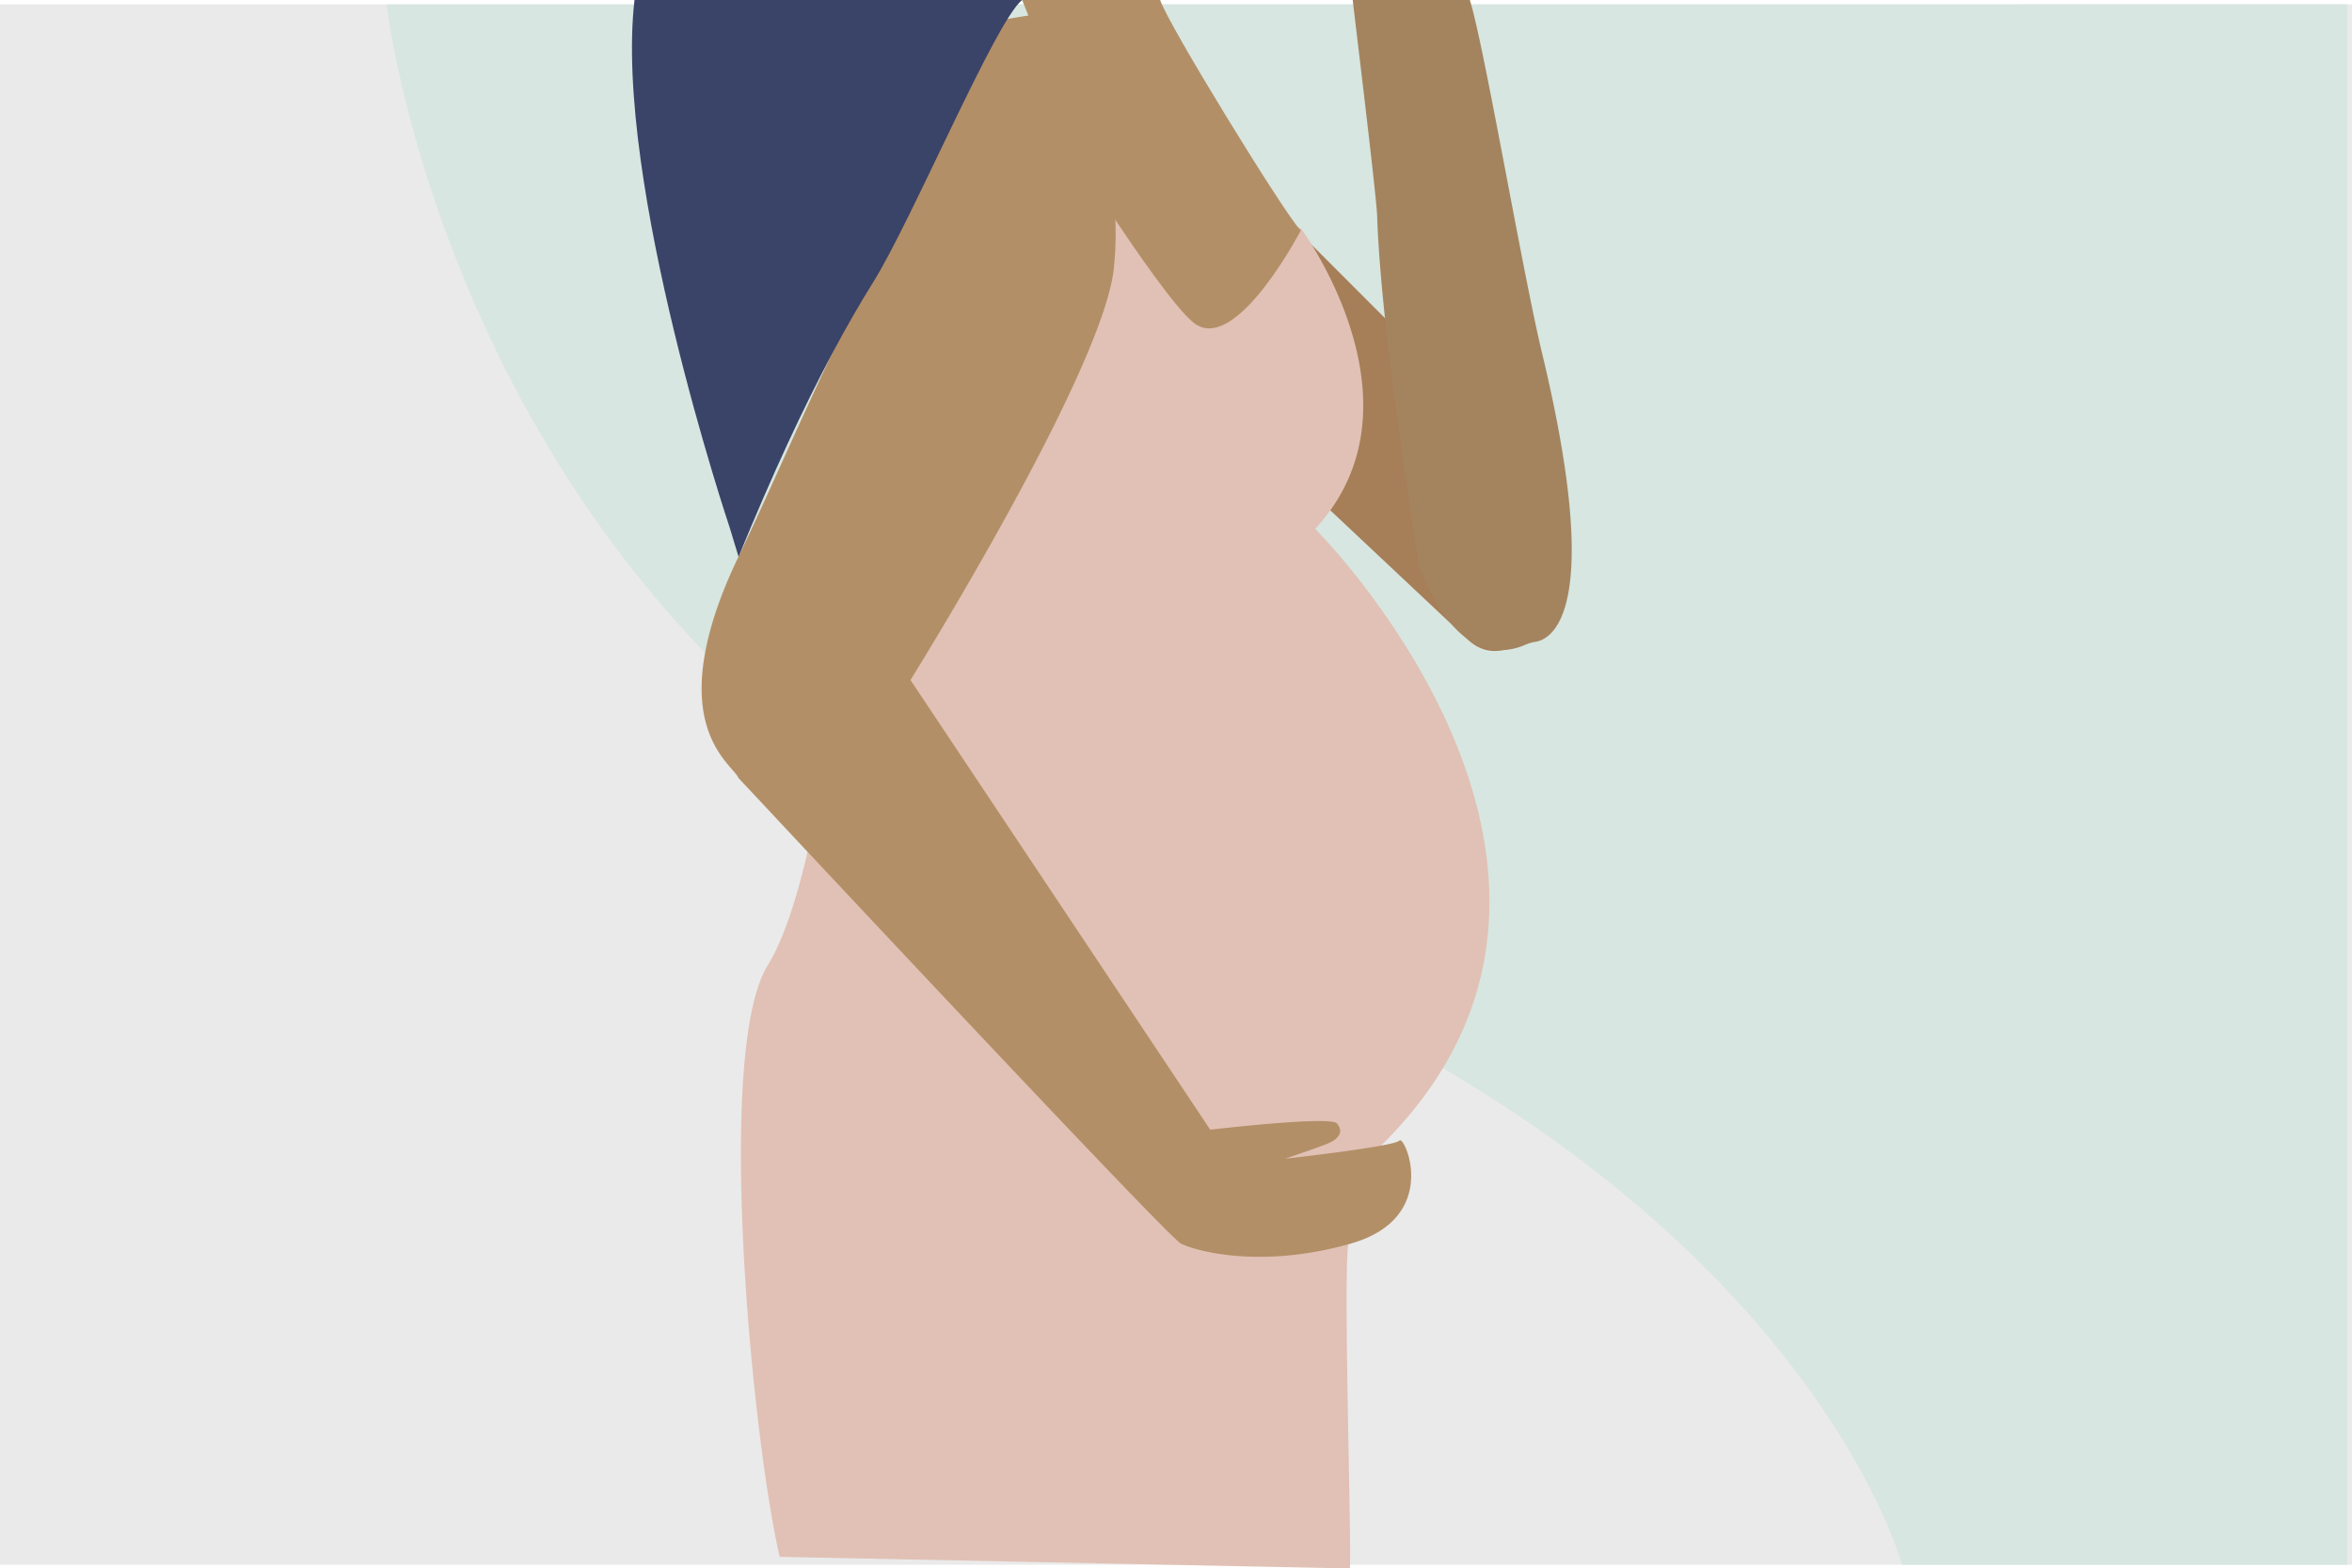
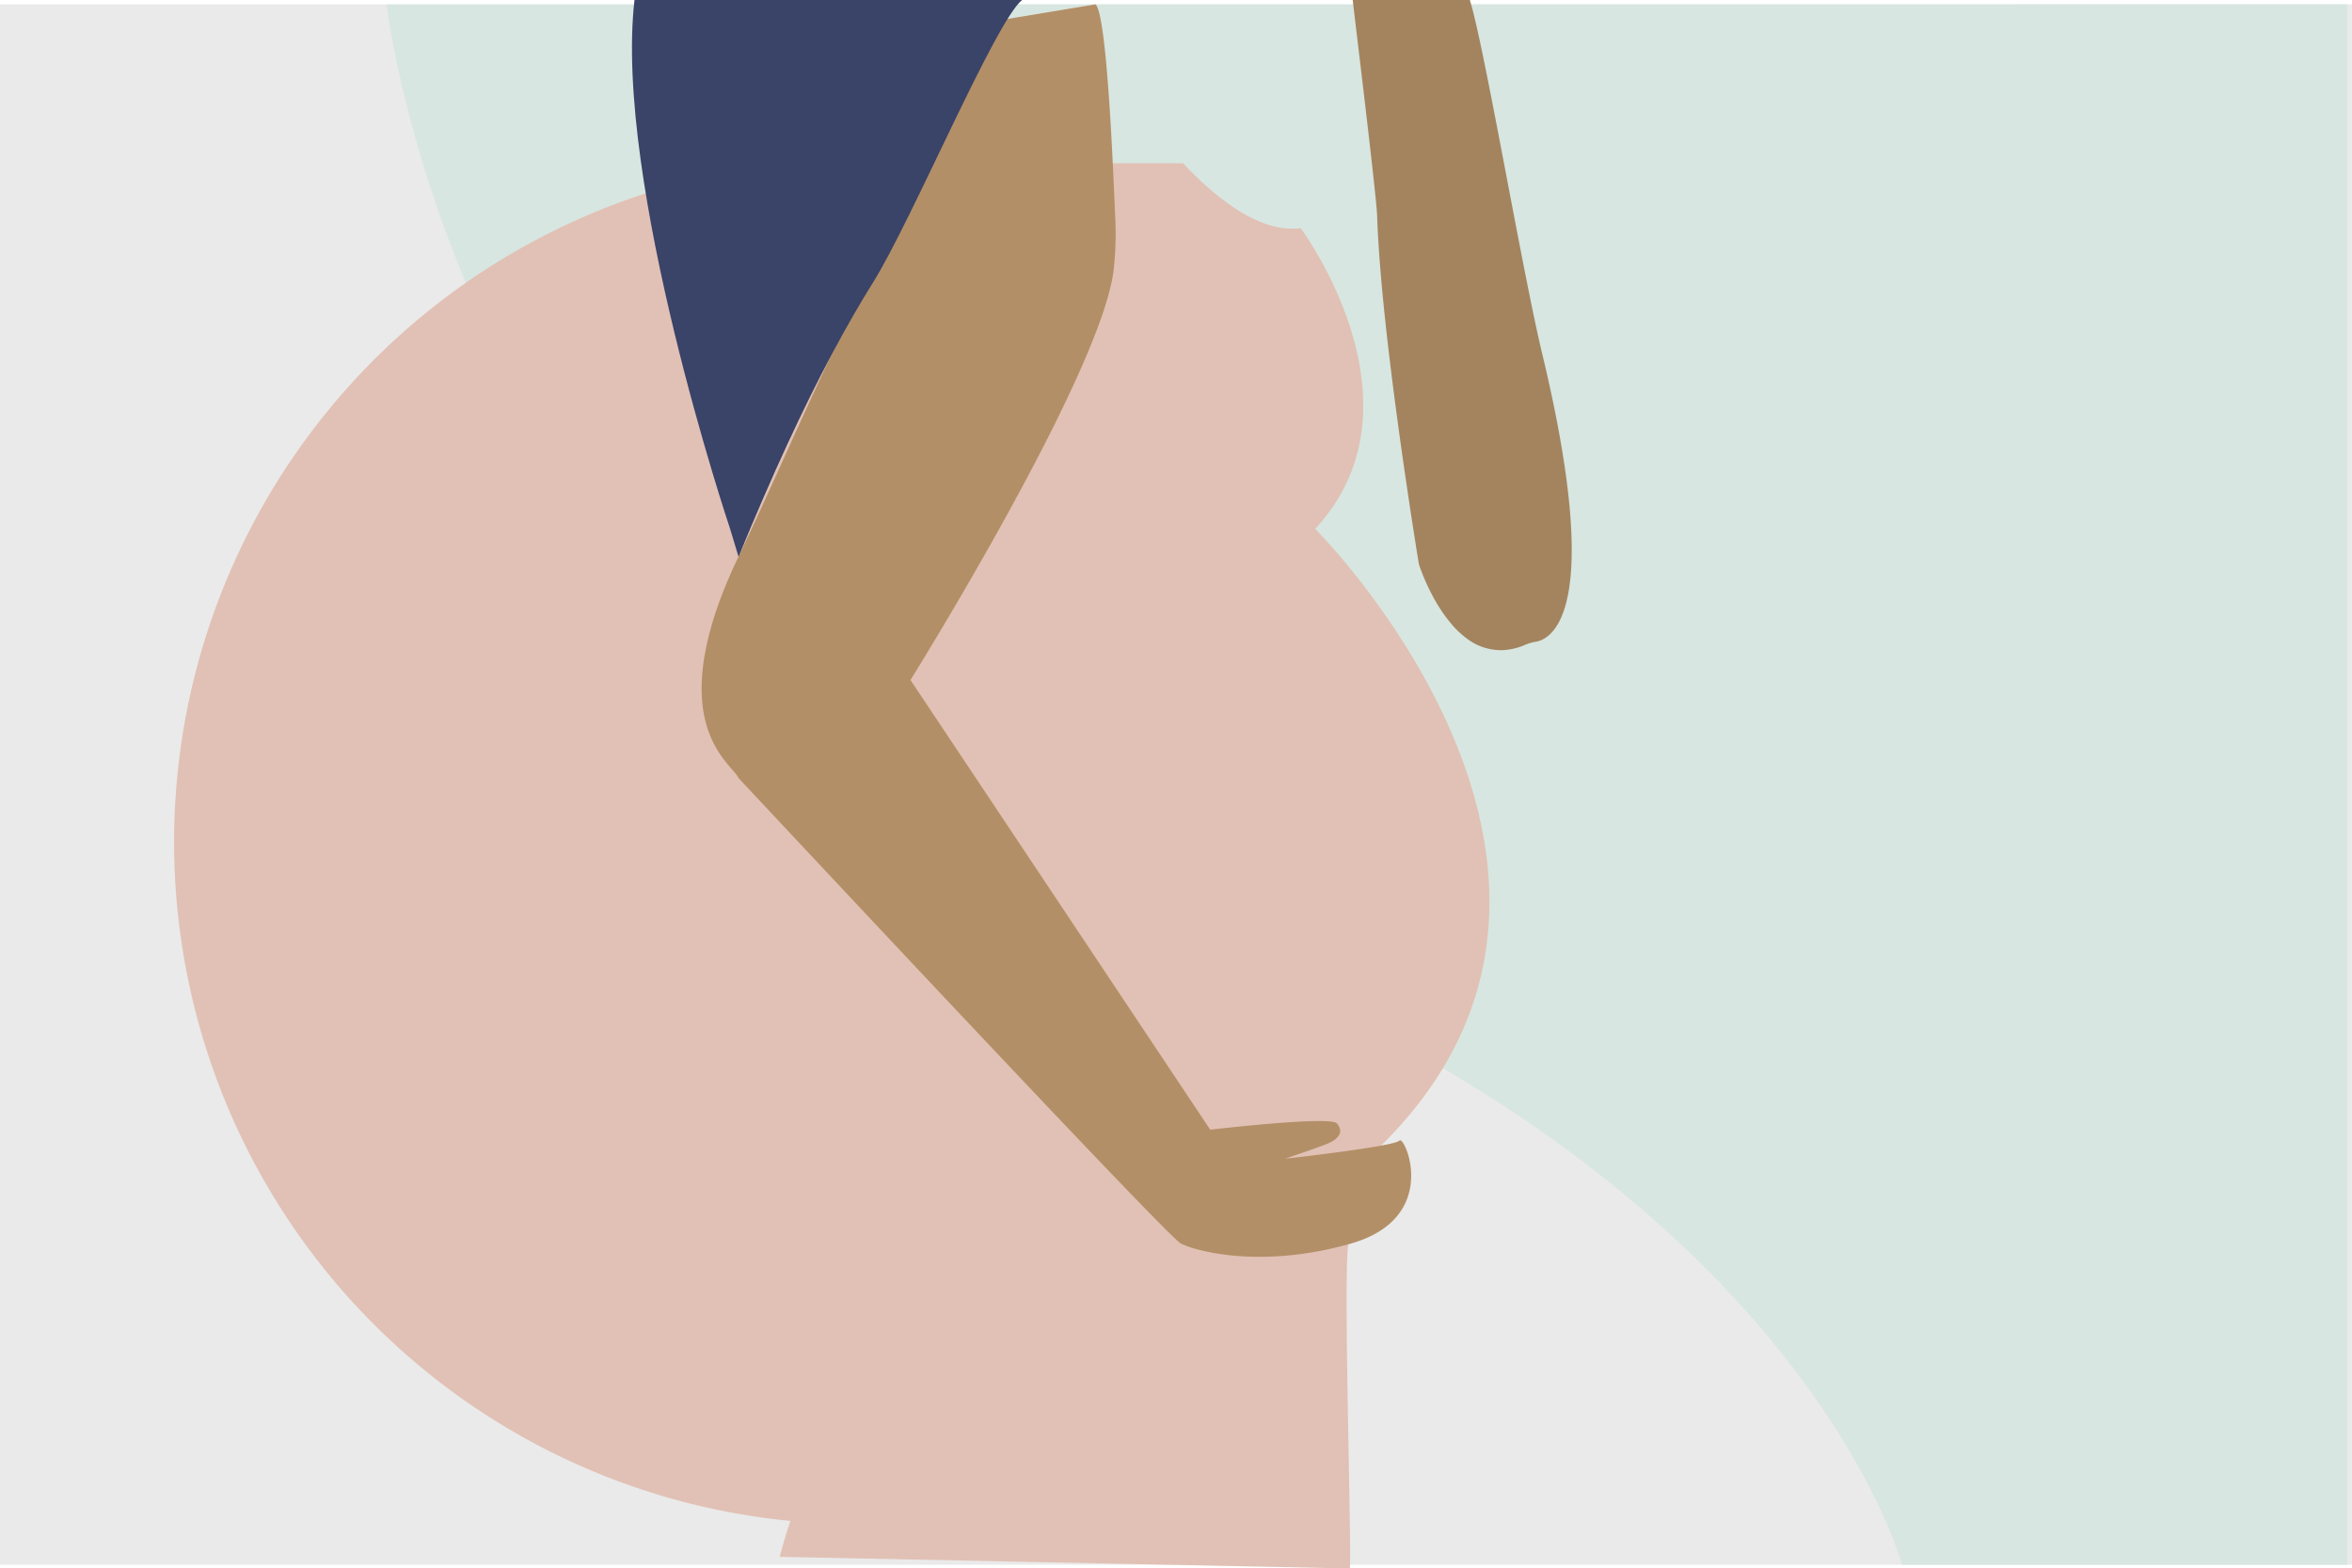
<svg xmlns="http://www.w3.org/2000/svg" id="Lager_1" data-name="Lager 1" viewBox="0 0 1024 683">
  <defs>
    <style>.cls-1{fill:#eaeaea;}.cls-2{fill:#d7e6e0;}.cls-3{fill:#a67e58;}.cls-4{fill:#a3845f;}.cls-5{fill:#e1c1b5;}.cls-6{fill:#b38f67;}.cls-7{fill:#3a4368;}</style>
  </defs>
  <rect class="cls-1" y="1.89" width="1025.31" height="679.48" />
  <path class="cls-2" d="M1021.88,1.89V681.37H828.09S798.54,570,640.45,472.53c-40.55-25-89.55-49.09-148.67-70.12a495.87,495.87,0,0,1-58.89-25.24,466.31,466.31,0,0,1-75.21-47.42,467.28,467.28,0,0,1-53.87-48.81c-117.95-124.83-135.47-279-135.47-279Z" />
-   <path class="cls-3" d="M638.37,277.87,510.86,158a24.23,24.23,0,0,1,0-34.17L532.5,102.2a24.23,24.23,0,0,1,34.16,0l98.23,98.23a54.91,54.91,0,0,1,0,77.44h0C658.12,283.15,647.77,287.27,638.37,277.87Z" />
  <path class="cls-4" d="M668.63,279.46a19.89,19.89,0,0,0-4.53,1.3,27.56,27.56,0,0,1-9.84,2.35,24.6,24.6,0,0,1-16.06-5.37,39.36,39.36,0,0,1-6-5.67s0,0,0-.05c-9.72-11.07-14.46-26.42-14.46-26.42s-9.44-57.08-14.76-107.14c-1.72-16.29-3-31.85-3.41-44.45-.26-8.62-9.9-87.32-10.63-94h51c6.33,20.34,22.9,118.38,31.49,154C698.34,266,675.78,278.26,668.63,279.46Z" />
-   <path class="cls-5" d="M643.88,428.44c-6.27,23.73-19.5,47.63-42.6,70.43q-3.67,3.63-7.67,7.2s-3.46,15.54-6.6,35.77c-2.19,14,1.36,126.28.72,141.16l-248.25-5.06c-11.51-48.46-28.64-219.78-5.24-257.58,6.69-10.8,12.43-28.28,17.36-49.42,3.6-15.4,6.75-32.75,9.51-50.91,13.14-86.37,17.35-191,17.35-191s.54-2.24,1.65-6.08c.73-2.54,1.72-5.79,3-9.56A239.83,239.83,0,0,1,401.44,71.1H515.08C524.29,80.89,535,90.22,546,95.42h0c5.84,2.73,11.73,4.31,17.5,4.15a19.22,19.22,0,0,0,2-.12c.26,0,.54,0,.8-.1,0,0,2,2.74,5,7.56,11.91,19.38,38.8,72.34,7.84,115.38a81.83,81.83,0,0,1-6.55,8S670.46,328,643.88,428.44Z" />
+   <path class="cls-5" d="M643.88,428.44c-6.27,23.73-19.5,47.63-42.6,70.43q-3.67,3.63-7.67,7.2s-3.46,15.54-6.6,35.77c-2.19,14,1.36,126.28.72,141.16l-248.25-5.06s.54-2.24,1.65-6.08c.73-2.54,1.72-5.79,3-9.56A239.83,239.83,0,0,1,401.44,71.1H515.08C524.29,80.89,535,90.22,546,95.42h0c5.84,2.73,11.73,4.31,17.5,4.15a19.22,19.22,0,0,0,2-.12c.26,0,.54,0,.8-.1,0,0,2,2.74,5,7.56,11.91,19.38,38.8,72.34,7.84,115.38a81.83,81.83,0,0,1-6.55,8S670.46,328,643.88,428.44Z" />
  <path class="cls-6" d="M588.17,541.51c-.38.12-.78.21-1.16.33-38.78,10.76-66.7,2.83-72.9-.33-4.66-2.38-109.51-114-162.51-170.57l-30.1-32.16c-1.93-4.9-22-16.56-14.27-55.81,2.17-11.14,6.57-24.49,14.27-40.52,12.72-26.49,26.47-58.54,40.72-88.4,6.87-14.36,13.84-28.23,20.88-40.71C393,95.7,420,19.41,430,9.69l47-7.8c5.37,5.44,8,82.47,8.6,93.88a144.55,144.55,0,0,1-.59,20.35c-3.89,44.22-88.61,180-88.61,180L436.32,356,526.9,491.94s52.25-6.14,55.15-2.75,1.43,6.73-4.83,9.14c-6,2.3-16.81,5.93-17.76,6.24,1.65-.17,28.14-3.16,41.82-5.7,4.38-.8,7.44-1.58,8-2.19C611.53,494.09,627.54,530.25,588.17,541.51Z" />
-   <path class="cls-6" d="M566.36,100.32s-.19.38-.56,1.06c-4.08,7.51-29.36,52.3-46,39.25-2.87-2.26-7-6.95-11.85-13.26-6.47-8.35-14.26-19.52-22.36-31.6C480.21,87.75,445,0,445,0H505.1c3.4,10.6,53.3,91.61,60.46,99.45C565.82,99.75,566.08,100,566.36,100.32Z" />
  <path class="cls-7" d="M445,0c-11.59,9.11-48.05,96.06-64.84,122.9-5.67,9.07-11.63,19.38-17.89,31.15-12.44,23.38-26,52.42-40.72,88.4l-3.83-12.62S267.15,79.21,276.24,0Z" />
</svg>